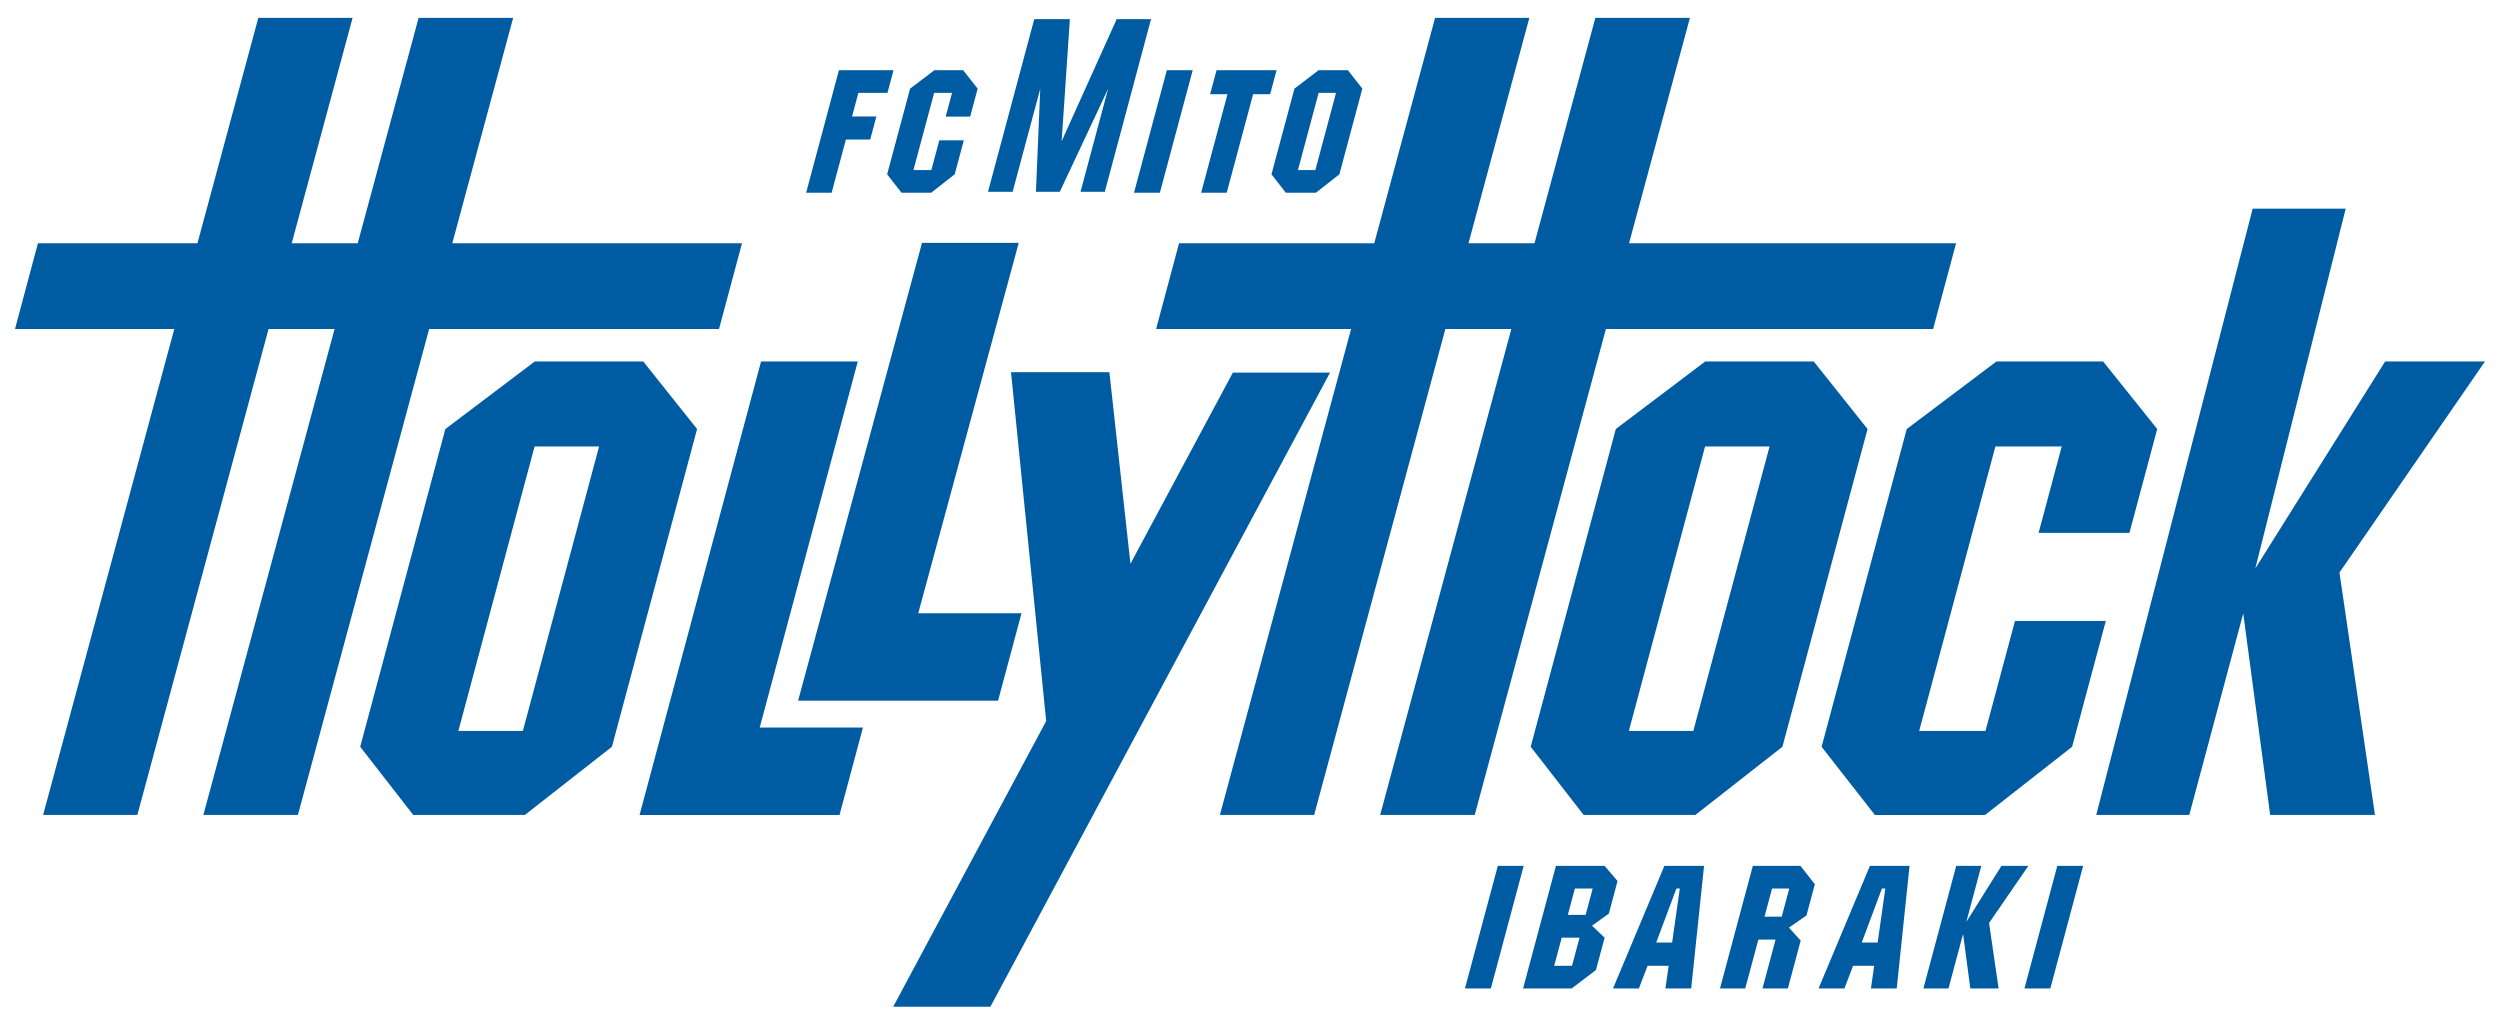
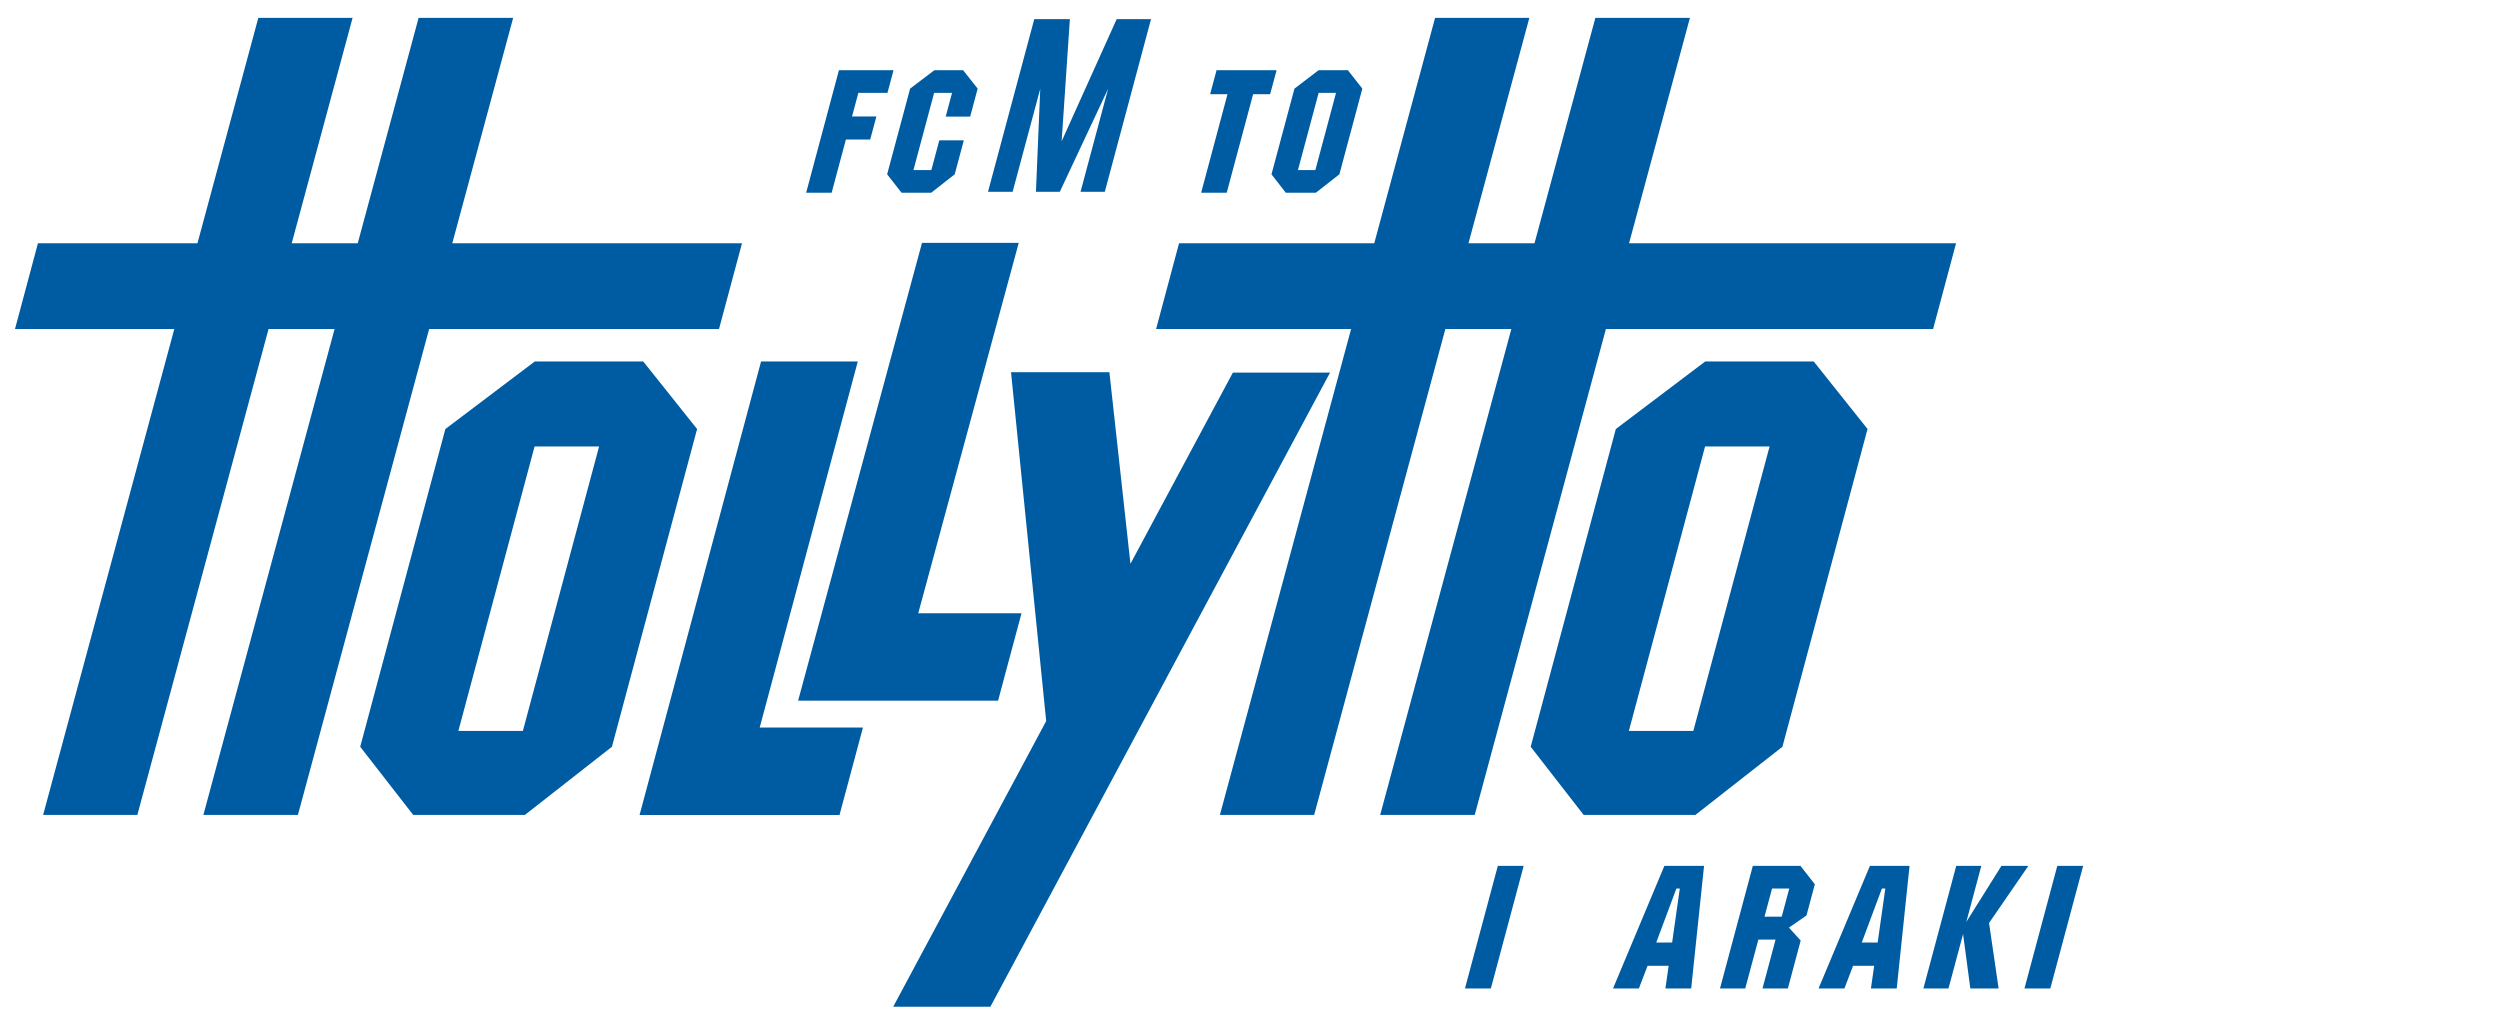
<svg xmlns="http://www.w3.org/2000/svg" width="61" height="25" viewBox="0 0 61 25" fill="none">
  <path d="M15.695 8.82H13.048L10.867 10.468L8.789 18.221L10.083 19.885H12.806L14.931 18.221L17.009 10.468L15.695 8.82ZM12.758 17.835H11.184L13.044 10.893H14.618L12.758 17.835Z" fill="#005CA2" />
  <path d="M20.93 8.82H18.57L15.605 19.886H20.484L21.056 17.752H18.537L20.93 8.82Z" fill="#005CA2" />
  <path d="M19.474 17.096H24.353L24.925 14.963H22.405L24.857 5.926H22.497L19.474 17.096Z" fill="#005CA2" />
  <path d="M33.676 19.885H35.983L39.184 8.027H47.168L47.728 5.935H39.749L41.234 0.436H38.927L37.442 5.935H35.831L37.316 0.436H35.016L33.532 5.935H28.769L28.209 8.027H32.967L29.765 19.885H32.065L35.267 8.027H36.877L33.676 19.885Z" fill="#005CA2" />
  <path d="M41.607 8.82L39.426 10.468L37.349 18.221L38.642 19.885H41.366L43.491 18.221L45.568 10.468L44.255 8.82H41.607ZM41.317 17.835H39.744L41.604 10.893H43.178L41.317 17.835Z" fill="#005CA2" />
-   <path d="M44.447 18.222L45.748 19.886H48.434L50.559 18.222L51.382 15.15H49.166L48.446 17.835H46.828L48.688 10.893H50.306L49.742 13.002H51.958L52.636 10.468L51.316 8.82H48.713L46.525 10.468L44.447 18.222Z" fill="#005CA2" />
-   <path d="M60.634 8.819H58.198L55.029 13.871L57.235 5.092H54.965L51.148 19.885H53.418L54.735 14.968L55.392 19.885H57.949L57.083 13.97L60.634 8.819Z" fill="#005CA2" />
  <path d="M30.082 9.092L27.583 13.756L27.069 9.082H24.669L25.527 17.594L21.794 24.565H24.165L32.453 9.092H30.082Z" fill="#005CA2" />
  <path d="M17.544 8.027L18.105 5.935H11.036L12.521 0.436H10.214L8.729 5.935H7.118L8.603 0.436H6.303L4.818 5.935H0.926L0.366 8.027H4.253L1.052 19.885H3.351L6.553 8.027H8.164L4.962 19.885H7.269L10.471 8.027H17.544Z" fill="#005CA2" />
-   <path d="M28.301 4.702L29.102 1.713H28.471L27.67 4.702H28.301Z" fill="#005CA2" />
  <path d="M20.64 3.404H21.233L21.384 2.841H20.79L20.944 2.266H21.654L21.802 1.713H20.47L19.67 4.702H20.292L20.64 3.404Z" fill="#005CA2" />
  <path d="M21.997 4.702H22.722L23.295 4.253L23.517 3.424H22.919L22.725 4.149H22.288L22.793 2.266H23.23L23.075 2.845H23.672L23.855 2.162L23.5 1.713H22.799L22.207 2.162L21.646 4.253L21.997 4.702Z" fill="#005CA2" />
  <path d="M25.382 2.167L25.277 4.68H25.859L27.038 2.167L26.365 4.68H26.957L28.085 0.467H27.247L25.904 3.447L26.105 0.467H25.236L24.107 4.68H24.708L25.382 2.167Z" fill="#005CA2" />
  <path d="M29.932 4.702L30.576 2.299H30.991L31.149 1.713H29.684L29.527 2.299H29.951L29.308 4.702H29.932Z" fill="#005CA2" />
  <path d="M31.373 4.702H32.108L32.681 4.253L33.241 2.162L32.888 1.713H32.174L31.585 2.162L31.024 4.253L31.373 4.702ZM32.175 2.266H32.599L32.095 4.149H31.67L32.175 2.266Z" fill="#005CA2" />
  <path d="M36.547 21.127L35.745 24.118H36.377L37.178 21.127H36.547Z" fill="#005CA2" />
-   <path d="M39.468 21.497L39.151 21.127H37.965L37.163 24.118H38.349L38.941 23.669L39.153 22.879L38.845 22.587L39.255 22.293L39.468 21.497ZM38.357 23.565H37.922L38.106 22.879H38.541L38.357 23.565ZM38.689 22.323H38.255L38.427 21.68H38.862L38.689 22.323Z" fill="#005CA2" />
  <path d="M39.358 24.118H39.989L40.201 23.565H40.715L40.636 24.118H41.265L41.579 21.127H40.611L39.358 24.118ZM40.987 21.68L40.8 22.997H40.412L40.904 21.68H40.987Z" fill="#005CA2" />
  <path d="M42.769 21.127L41.968 24.118H42.584L42.904 22.926H43.324L43.005 24.118H43.624L43.937 22.95L43.65 22.634L44.078 22.338L44.282 21.576L43.931 21.127L42.769 21.127ZM43.474 22.366H43.054L43.238 21.68H43.658L43.474 22.366Z" fill="#005CA2" />
  <path d="M44.373 24.118H45.004L45.215 23.565H45.73L45.651 24.118H46.28L46.593 21.127H45.626L44.373 24.118ZM46.002 21.68L45.815 22.997H45.427L45.919 21.68H46.002Z" fill="#005CA2" />
  <path d="M49.492 21.127H48.835L47.978 22.495L48.344 21.127H47.732L46.931 24.118H47.543L47.899 22.791L48.076 24.118H48.766L48.533 22.521L49.492 21.127Z" fill="#005CA2" />
  <path d="M49.397 24.118H50.028L50.829 21.127H50.198L49.397 24.118Z" fill="#005CA2" />
</svg>